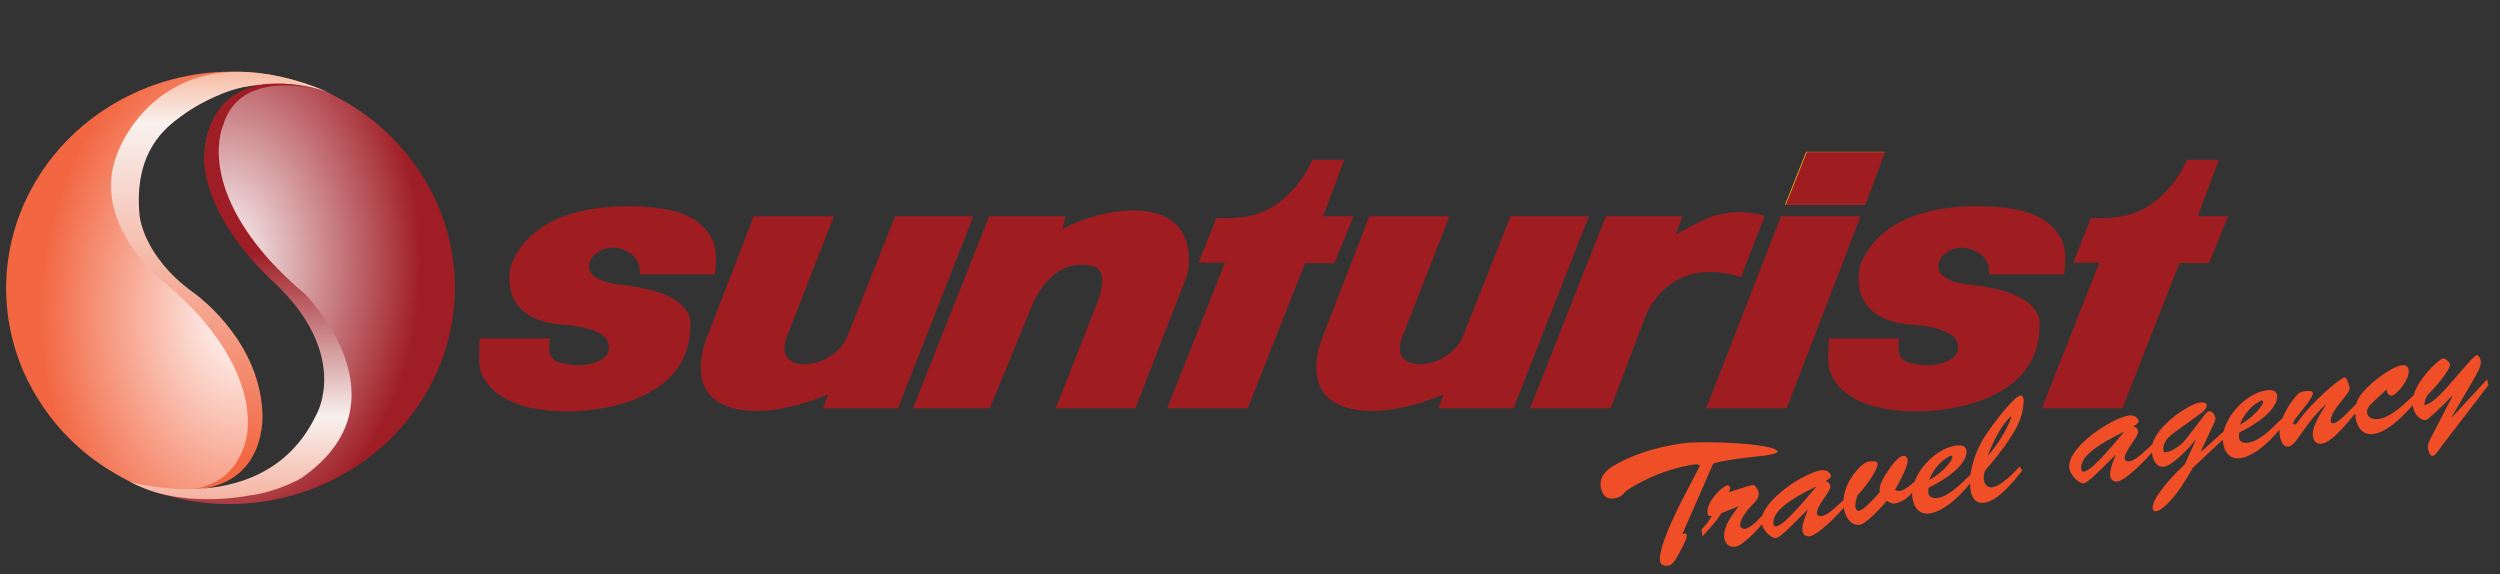
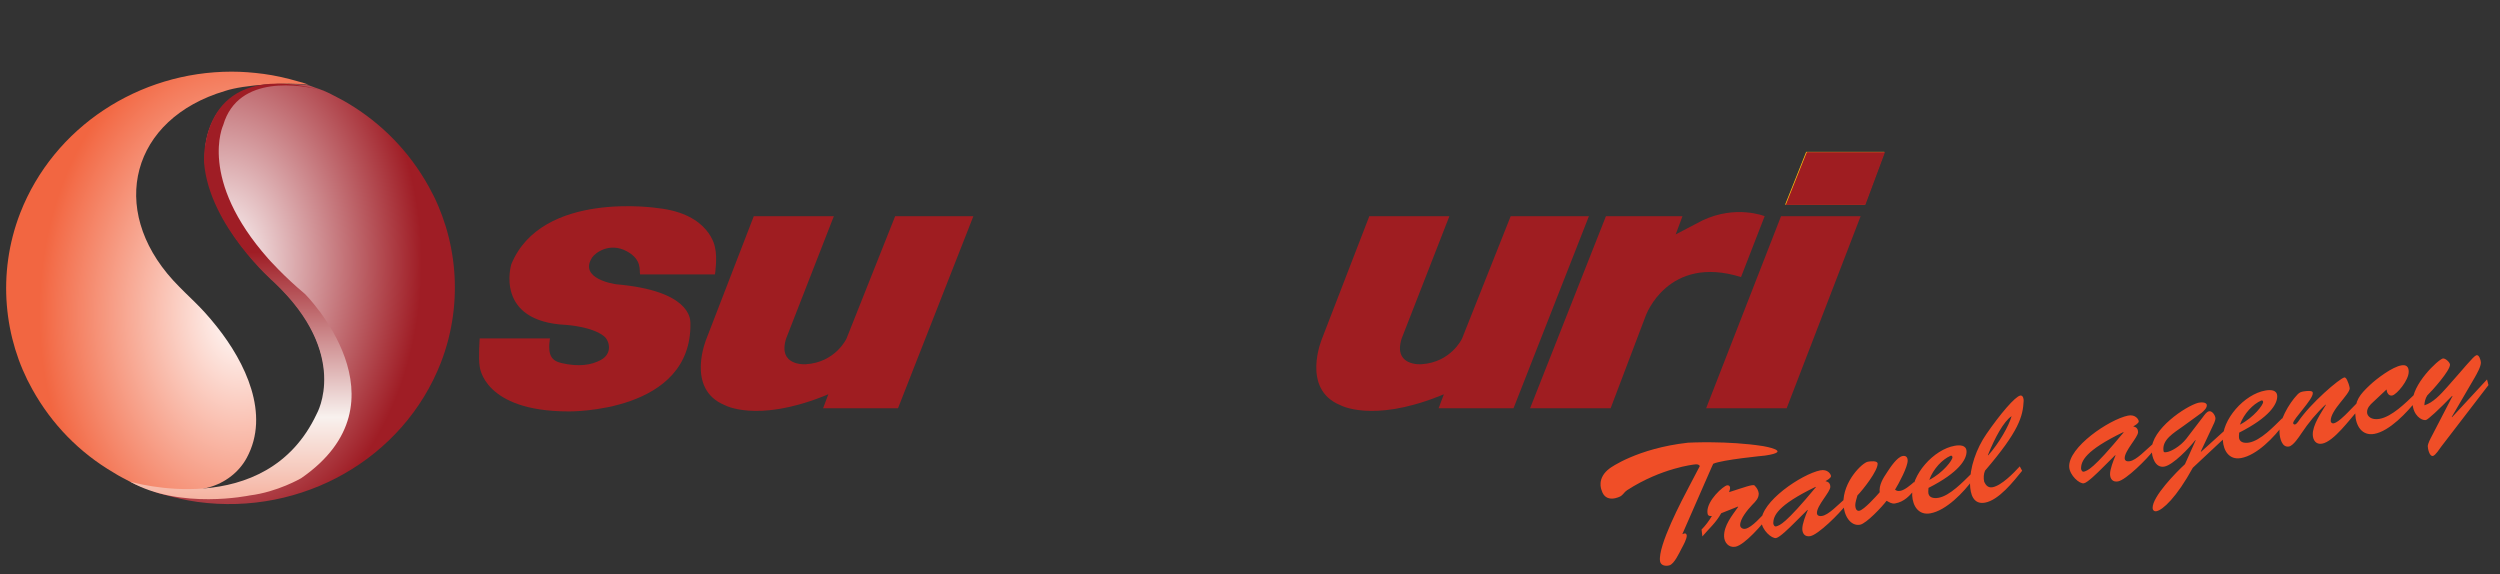
<svg xmlns="http://www.w3.org/2000/svg" width="209" height="48" viewBox="0 0 209 48" fill="none">
  <rect x="0" y="0" width="209" height="48" fill="#333333" stroke="none" />
  <path d="M121.168 18.073H114.475L110.521 28.309C110.521 28.309 108.74 32.517 112.048 33.869C112.048 33.869 114.665 35.337 120.228 33.155L120.707 32.96L120.268 34.132H126.53L132.833 18.073H126.294L122.225 28.309C122.225 28.309 121.305 30.3 118.819 30.451C118.819 30.451 116.451 30.638 117.175 28.309L121.168 18.073Z" fill="#9F1D21" />
  <path d="M45.974 28.29H40.103C40.103 28.29 39.978 29.926 40.103 30.638C40.103 30.638 40.397 34.394 47.54 34.394C47.54 34.394 57.891 34.551 57.718 26.975C57.709 26.619 57.644 24.306 51.558 23.77C51.338 23.75 48.353 23.291 49.502 21.528C49.749 21.149 50.944 20.225 52.394 21.003C53.697 21.701 53.434 22.617 53.51 22.937H59.772C59.772 22.937 59.988 21.529 59.772 20.683C59.772 20.683 59.381 17.866 54.977 17.397C54.977 17.397 45.29 15.894 42.745 22.092C42.745 22.092 41.278 26.882 47.345 27.163C47.345 27.163 49.519 27.301 50.511 28.121C50.939 28.474 51.245 29.548 50.225 30.097C49.432 30.524 48.383 30.684 46.953 30.356C46.099 30.161 45.768 29.69 45.974 28.29Z" fill="#9F1D21" />
-   <path d="M158.765 28.29H152.894C152.894 28.29 152.768 29.926 152.894 30.638C152.894 30.638 153.187 34.394 160.331 34.394C160.331 34.394 170.682 34.551 170.508 26.975C170.5 26.619 170.435 24.306 164.349 23.77C164.129 23.75 161.144 23.291 162.293 21.528C162.539 21.149 163.734 20.225 165.184 21.003C166.487 21.701 166.224 22.617 166.3 22.937H172.563C172.563 22.937 172.778 21.529 172.563 20.683C172.563 20.683 172.171 17.866 167.768 17.397C167.768 17.397 158.08 15.894 155.536 22.092C155.536 22.092 154.068 26.882 160.135 27.163C160.135 27.163 162.31 27.301 163.302 28.121C163.73 28.474 164.036 29.548 163.016 30.097C162.222 30.524 161.174 30.684 159.743 30.356C158.89 30.161 158.558 29.69 158.765 28.29Z" fill="#9F1D21" />
-   <path d="M82.699 18.073L76.325 34.132H82.744L86.345 25.379C86.345 25.379 87.989 21.247 91.512 22.299C91.512 22.299 92.947 22.582 91.512 25.867L88.264 34.132H94.918L99.263 22.957C99.263 22.957 100.554 17.791 95.074 17.604C95.074 17.604 92.334 17.341 88.811 19.144L89.085 18.073H82.699Z" fill="#9F1D21" />
-   <path d="M97.579 34.132H104.312L109.101 21.998H111.554L113.158 18.073H110.614L112.376 13.359H109.714C109.714 13.359 108.148 17.303 104.391 18.073C104.391 18.073 102.942 18.336 101.69 18.204L100.202 21.961H102.406L97.579 34.132Z" fill="#9F1D21" />
-   <path d="M170.698 34.132H177.431L182.202 21.998H184.673L186.277 18.073H183.733L185.494 13.359H182.833C182.833 13.359 181.267 17.303 177.509 18.073C177.509 18.073 176.061 18.336 174.809 18.204L173.321 21.961H175.507L170.698 34.132Z" fill="#9F1D21" />
  <path d="M69.71 18.073H63.017L59.063 28.309C59.063 28.309 57.282 32.517 60.59 33.869C60.59 33.869 63.206 35.337 68.77 33.155L69.249 32.96L68.81 34.132H75.072L81.374 18.073H74.836L70.766 28.309C70.766 28.309 69.847 30.3 67.361 30.451C67.361 30.451 64.993 30.638 65.717 28.309L69.71 18.073Z" fill="#9F1D21" />
  <path d="M140.656 18.073H134.257L127.915 34.132H134.648L137.583 26.394C137.583 26.394 139.423 21.248 145.549 23.163L147.526 18.073C147.526 18.073 145.138 17.097 142.32 18.43L140.089 19.595L140.656 18.073Z" fill="#9F1D21" />
  <path d="M155.549 18.074H148.895L142.633 34.132H149.365L155.549 18.074Z" fill="#9F1D21" />
  <path d="M149.233 17.112H155.887L157.531 12.698H150.994L149.233 17.112Z" fill="#FEC00E" />
  <path d="M149.286 17.134H155.941L157.585 12.72H151.048L149.286 17.134Z" fill="#9F1D21" />
  <path d="M145.285 42.352L145.313 42.374C144.791 43.109 144.11 43.939 144.134 44.844C144.148 45.35 144.513 45.807 145.079 45.707C145.847 45.57 147.357 43.816 147.853 43.153L147.745 42.677C147.31 43.089 146.484 44.105 145.904 44.208C145.702 44.244 145.483 44.123 145.477 43.91C145.462 43.377 146.105 42.608 146.486 42.205C146.789 41.897 147.04 41.652 147.029 41.239C146.995 41.004 146.896 40.808 146.686 40.591C146.547 40.455 145.81 40.747 144.548 41.145C144.599 41.016 144.636 40.889 144.632 40.756C144.629 40.636 144.518 40.549 144.383 40.573C144.06 40.63 142.712 41.833 142.738 42.792C142.745 43.071 142.829 43.163 143.113 43.14C142.867 43.545 142.593 43.928 142.25 44.27L142.32 44.846C142.883 44.17 143.44 43.724 143.892 42.907L145.285 42.352ZM151.781 40.701L151.809 40.724C149.213 43.861 148.794 43.895 148.526 43.996C148.325 44.072 148.264 43.842 148.249 43.778C148.231 43.125 148.6 42.244 151.781 40.701ZM151.103 42.628L151.13 42.65C150.965 43.041 150.661 43.804 150.672 44.23C150.683 44.616 150.894 44.9 151.338 44.821C151.999 44.703 153.766 42.957 154.327 42.202L154.206 41.728C153.637 42.218 152.888 43.033 152.322 43.134C152.106 43.172 151.901 43.115 151.895 42.889C151.878 42.263 153.025 41.122 153.014 40.696C153.006 40.403 152.867 40.281 152.608 40.22C152.728 40.158 153.075 39.963 153.071 39.803C153.066 39.644 152.797 39.197 152.177 39.32C150.615 39.638 147.157 41.965 147.257 43.62C147.302 44.308 148.108 45.047 148.485 44.98C148.795 44.925 149.639 44.079 149.889 43.834L151.103 42.628ZM157.774 39.462C157.423 39.979 157.072 40.55 157.143 41.152C156.867 41.469 155.829 42.63 155.438 42.7C155.169 42.748 155.106 42.451 155.1 42.238C155.095 42.025 155.22 41.642 155.281 41.417C155.756 40.931 156.986 39.361 156.97 38.762C156.962 38.483 156.341 38.566 156.153 38.599C155.681 38.684 154.058 40.256 154.108 42.093C154.135 43.105 154.702 44.008 155.497 43.867C156.023 43.773 157.352 42.36 157.718 41.866C157.951 41.985 158.145 42.138 158.428 42.088C159.183 41.954 159.67 41.452 160.128 40.836L160.018 40.294C159.727 40.546 159.237 40.967 158.887 41.03C158.671 41.068 158.576 41.045 158.424 40.938C158.748 40.412 159.496 39.022 159.481 38.489C159.474 38.223 159.334 38.074 159.065 38.122C158.593 38.206 158.021 39.083 157.774 39.462ZM164.82 39.586C164.121 40.272 163.015 41.446 162.058 41.616C161.627 41.693 161.177 41.599 161.204 41.086L161.223 40.788C163.788 39.489 164.421 38.386 164.403 37.734C164.389 37.202 163.847 37.191 163.416 37.267C161.663 37.566 159.758 39.698 159.859 41.432C159.91 42.306 160.392 43.09 161.376 42.915C162.71 42.678 164.158 41.162 164.955 40.071L164.82 39.586ZM161.286 40.121C161.626 39.178 162.39 38.4 163.059 38.107C163.153 38.063 163.222 38.131 163.225 38.225C163.245 38.449 162.461 39.511 161.286 40.121ZM166.186 38.046C166.782 36.562 167.518 35.227 168.169 34.79C167.947 35.592 167.147 37.018 166.214 38.068L166.186 38.046ZM168.852 38.989C168.327 39.565 167.312 40.602 166.571 40.733C166.207 40.798 166.011 40.565 165.881 40.281C165.805 39.973 165.835 39.593 165.951 39.345C168.799 36.029 169.118 34.795 169.177 33.513C169.186 33.338 169.123 33.028 168.894 33.069C168.463 33.146 167.217 34.611 166.07 36.274C165.223 37.495 164.657 39.107 164.696 40.505C164.717 41.29 164.959 42.197 165.942 42.022C167.102 41.816 168.332 40.246 169.052 39.355L168.852 38.989ZM177.509 36.125L177.537 36.147C174.942 39.285 174.523 39.319 174.254 39.42C174.053 39.496 173.993 39.266 173.978 39.202C173.96 38.549 174.328 37.668 177.509 36.125ZM176.831 38.052L176.858 38.074C176.693 38.465 176.389 39.228 176.4 39.654C176.411 40.04 176.622 40.324 177.067 40.245C177.727 40.127 179.494 38.381 180.056 37.626L179.934 37.152C179.366 37.642 178.616 38.457 178.05 38.558C177.834 38.596 177.629 38.539 177.624 38.313C177.606 37.687 178.754 36.546 178.742 36.12C178.734 35.827 178.595 35.705 178.336 35.644C178.456 35.582 178.803 35.387 178.799 35.227C178.794 35.067 178.525 34.62 177.905 34.744C176.343 35.062 172.886 37.389 172.985 39.044C173.031 39.732 173.836 40.471 174.213 40.404C174.524 40.349 175.367 39.503 175.618 39.258L176.831 38.052ZM182.661 38.808C181.935 39.472 179.932 41.514 179.958 42.473C179.963 42.646 180.088 42.771 180.277 42.737C180.802 42.644 181.965 41.581 183.319 39.105L186.106 36.496L186.024 35.949L184.015 37.765L183.987 37.742L184.946 35.699C185.036 35.509 185.216 35.169 185.211 34.97C185.205 34.743 184.95 34.334 184.68 34.382C184.465 34.42 184.309 34.675 184.178 34.845L182.779 36.673C182.282 37.31 181.469 37.776 181.09 37.803C180.969 37.824 180.887 37.812 180.871 37.708C180.723 36.758 181.71 36.208 182.547 35.604L184.061 34.505C184.233 34.354 184.497 34.12 184.49 33.88C184.483 33.587 183.955 33.627 183.767 33.674C182.732 33.952 179.832 35.886 179.88 37.63C179.896 38.216 180.179 39.142 180.933 39.008C181.675 38.876 183.056 37.413 183.527 36.794L183.555 36.816L182.661 38.808ZM190.791 34.967C190.091 35.654 188.986 36.827 188.029 36.997C187.598 37.074 187.148 36.98 187.175 36.467L187.194 36.169C189.759 34.87 190.392 33.767 190.375 33.115C190.36 32.582 189.818 32.572 189.386 32.648C187.634 32.946 185.729 35.078 185.83 36.812C185.881 37.687 186.363 38.47 187.347 38.295C188.681 38.058 190.129 36.543 190.926 35.451L190.791 34.967ZM187.257 35.502C187.597 34.559 188.361 33.781 189.03 33.488C189.124 33.444 189.194 33.512 189.196 33.605C189.216 33.829 188.432 34.892 187.257 35.502ZM196.236 34.52C195.999 34.763 195.419 35.334 195.095 35.392C194.961 35.416 194.849 35.316 194.846 35.196C194.821 34.277 196.451 32.97 196.437 32.451C196.389 32.178 196.301 31.953 196.215 31.768C196.129 31.596 196.046 31.544 195.993 31.554C195.602 31.623 193.166 33.702 192.125 35.251C192.073 35.328 191.955 35.469 191.861 35.486C191.78 35.5 191.711 35.446 191.709 35.366C191.7 35.046 193.361 33.399 193.348 32.88C193.345 32.8 193.407 32.602 192.598 32.719C192.369 32.76 192.248 32.795 192.077 32.973C191.313 33.764 190.501 35.26 190.566 36.171C190.592 36.621 190.763 37.434 191.356 37.328C191.72 37.264 192.201 36.522 192.396 36.233C192.981 35.353 193.65 34.539 194.416 33.827L194.444 33.849C194.029 34.538 193.325 35.547 193.347 36.345C193.36 36.798 193.614 37.181 194.126 37.09C195.11 36.915 196.453 35.03 197.15 34.277L197.027 33.711L196.236 34.52ZM199.514 32.559C199.535 32.81 199.679 33.118 199.988 33.063C200.352 32.999 201.389 31.784 201.369 31.052C201.358 30.652 201.164 30.473 200.746 30.547C199.991 30.681 198.717 31.631 198.123 32.191C197.265 32.999 196.871 33.484 196.902 34.603C196.929 35.588 197.454 36.458 198.491 36.273C199.771 36.045 201.245 34.459 202.044 33.447L201.868 32.957C201.103 33.695 199.955 34.835 198.931 35.017C198.23 35.142 197.895 34.787 197.887 34.481C197.877 34.108 198.114 33.865 198.405 33.6L199.514 32.559ZM208.036 32.194L207.915 31.721L204.994 34.876L204.967 34.854L206.881 31.57C207.062 31.257 207.412 30.646 207.402 30.3C207.397 30.113 207.248 29.618 207.02 29.699C206.765 29.785 205.927 30.857 204.574 32.368C204.022 32.988 203.391 33.676 202.679 33.883C202.685 33.601 202.758 33.32 202.914 33.065C203.349 32.64 204.834 30.985 204.82 30.478C204.815 30.292 204.426 29.933 204.224 29.969C203.847 30.049 201.588 32.15 201.686 33.738C201.753 34.716 202.415 35.161 202.794 35.12C202.956 35.104 203.92 34.211 205 33.095L205.028 33.117L203.304 36.447C203.2 36.64 202.956 37.097 202.962 37.311C202.968 37.537 203.107 38.168 203.39 38.118C203.605 38.079 203.969 37.493 204.099 37.322L208.036 32.194Z" fill="#F04E27" />
  <path d="M147.403 37.296C144.436 36.827 141.115 37.009 141.115 37.009C136.84 37.488 134.601 39.132 134.601 39.132C133.431 39.972 133.892 40.977 133.892 40.977C134.222 42.133 135.411 41.538 135.505 41.47C135.505 41.47 135.614 41.412 135.862 41.113L136.023 40.982C138.912 39.113 141.628 38.834 141.628 38.834C141.971 38.774 142.072 38.889 142.103 38.966L141.299 40.499C140.595 41.838 138.599 45.601 138.778 46.909C138.829 47.279 139.236 47.355 139.564 47.261C139.971 47.145 140.39 46.217 140.585 45.846C140.716 45.603 141.045 45.016 141.009 44.752C140.982 44.554 140.805 44.563 140.681 44.653L140.651 44.634L143.095 39.055C143.129 38.974 143.176 38.876 143.224 38.773C143.949 38.431 147.555 38.087 147.555 38.087C149.99 37.731 147.403 37.296 147.403 37.296Z" fill="#F04E27" />
  <path d="M1.689 17.809C-0.281 22.891 0.342 28.346 2.699 32.542C4.332 35.479 6.638 37.834 9.5 39.512C9.972 39.815 10.46 40.048 10.982 40.328C11.621 40.654 12.143 40.771 12.716 41.004C13.221 41.074 13.642 41.074 14.147 41.074C14.315 41.097 14.5 41.074 14.668 41.074C15.056 41.074 15.443 41.074 15.83 41.097C16.167 41.027 16.924 40.911 17.446 40.748C18.81 40.374 19.971 39.489 20.628 38.276C22.614 34.617 20.493 30.281 18.137 27.32C16.638 25.432 15.914 24.989 14.466 23.427C9.029 17.459 10.965 9.93 18.827 7.599C20.359 7.086 23.995 6.853 25.796 7.086C25.392 6.923 25.123 6.853 24.921 6.806C23.961 6.527 23.052 6.317 22.025 6.177C21.133 6.06 20.258 5.99 19.365 5.99C11.621 5.99 4.5 10.606 1.689 17.809Z" fill="url(#paint0_radial_0_13)" />
  <path d="M21.096 7.39C19.733 7.763 18.571 8.649 17.915 9.861C15.928 13.521 18.049 17.857 20.406 20.817C21.904 22.706 22.628 23.148 24.059 24.71C29.514 30.678 27.578 38.208 19.716 40.539C18.184 41.051 14.547 41.285 12.746 41.028C13.15 41.215 13.42 41.285 13.622 41.331C14.581 41.588 15.49 41.821 16.517 41.961C25.254 43.15 33.722 38.347 36.853 30.328C38.823 25.246 38.2 19.792 35.843 15.595C34.21 12.658 31.904 10.304 29.042 8.602C28.571 8.322 28.083 8.089 27.561 7.81C26.921 7.483 26.399 7.367 25.827 7.134C25.322 7.04 24.901 7.04 24.396 7.04C24.227 7.04 24.042 7.04 23.874 7.04C23.487 7.04 23.099 7.04 22.712 7.04C22.376 7.11 21.618 7.227 21.096 7.39Z" fill="url(#paint1_radial_0_13)" />
-   <path d="M9.802 12.838C7.499 18.641 13.546 23.442 13.546 23.442C15.273 24.893 16.605 26.343 16.605 26.343C22.471 32.975 20.348 37.465 20.348 37.465C19.376 40.09 17.325 40.85 15.453 40.954C22.579 40.988 21.932 34.357 21.932 34.357C21.572 28.139 16.101 24.409 16.101 24.409C11.962 21.404 11.674 18.054 11.674 18.054C11.134 12.665 13.905 10.628 15.129 9.73C17.217 8.175 19.448 7.519 19.448 7.519C23.695 6.241 27.15 7.623 27.51 7.726C24.559 6.483 22.04 5.999 19.952 5.999C12.142 5.999 9.802 12.838 9.802 12.838ZM12.25 40.574C11.746 40.436 11.422 40.332 11.422 40.332L10.99 40.263C11.422 40.401 11.854 40.505 12.25 40.574ZM15.453 40.954C14.517 40.954 13.473 40.85 12.25 40.574C13.006 40.781 14.193 41.023 15.453 40.954Z" fill="url(#paint2_linear_0_13)" />
  <path d="M17.059 13.593C17.493 18.915 22.905 23.596 22.905 23.596C29.319 29.655 26.479 34.592 26.479 34.592C22.237 43.664 10.879 40.266 10.879 40.266C15.088 42.639 20.867 41.42 20.867 41.42C23.205 41.132 25.176 39.978 25.176 39.978C34.463 33.566 25.51 24.59 25.51 24.59C23.74 23.115 22.437 21.64 22.437 21.64C16.524 14.972 18.662 10.452 18.662 10.452C19.932 6.124 25.31 7.15 26.78 7.502C25.41 7.15 24.241 6.989 23.205 6.989C16.624 6.989 17.059 13.593 17.059 13.593ZM27.147 7.63C27.147 7.598 27.014 7.566 26.78 7.502C26.913 7.534 27.014 7.566 27.147 7.63Z" fill="url(#paint3_linear_0_13)" />
  <defs>
    <radialGradient id="paint0_radial_0_13" cx="0" cy="0" r="1" gradientUnits="userSpaceOnUse" gradientTransform="translate(20.14 26.176) scale(16.835 23.311)">
      <stop stop-color="white" />
      <stop offset="1" stop-color="#F26641" />
    </radialGradient>
    <radialGradient id="paint1_radial_0_13" cx="0" cy="0" r="1" gradientUnits="userSpaceOnUse" gradientTransform="translate(18.403 21.957) scale(16.835 23.311)">
      <stop stop-color="white" />
      <stop offset="1" stop-color="#9F1D25" />
    </radialGradient>
    <linearGradient id="paint2_linear_0_13" x1="29.053" y1="4.445" x2="29.053" y2="38.985" gradientUnits="userSpaceOnUse">
      <stop stop-color="#F26641" />
      <stop offset="0.03" stop-color="#F8B499" />
      <stop offset="0.17" stop-color="#F8F1EE" />
      <stop offset="0.99" stop-color="#F26641" />
      <stop offset="1" stop-color="#F26641" />
    </linearGradient>
    <linearGradient id="paint3_linear_0_13" x1="9.893" y1="50.589" x2="9.893" y2="18.53" gradientUnits="userSpaceOnUse">
      <stop stop-color="#F26641" />
      <stop offset="0.01" stop-color="#F26641" />
      <stop offset="0.49" stop-color="#F8F1EE" />
      <stop offset="0.92" stop-color="#9F1D25" />
      <stop offset="1" stop-color="#9F1D25" />
    </linearGradient>
  </defs>
</svg>